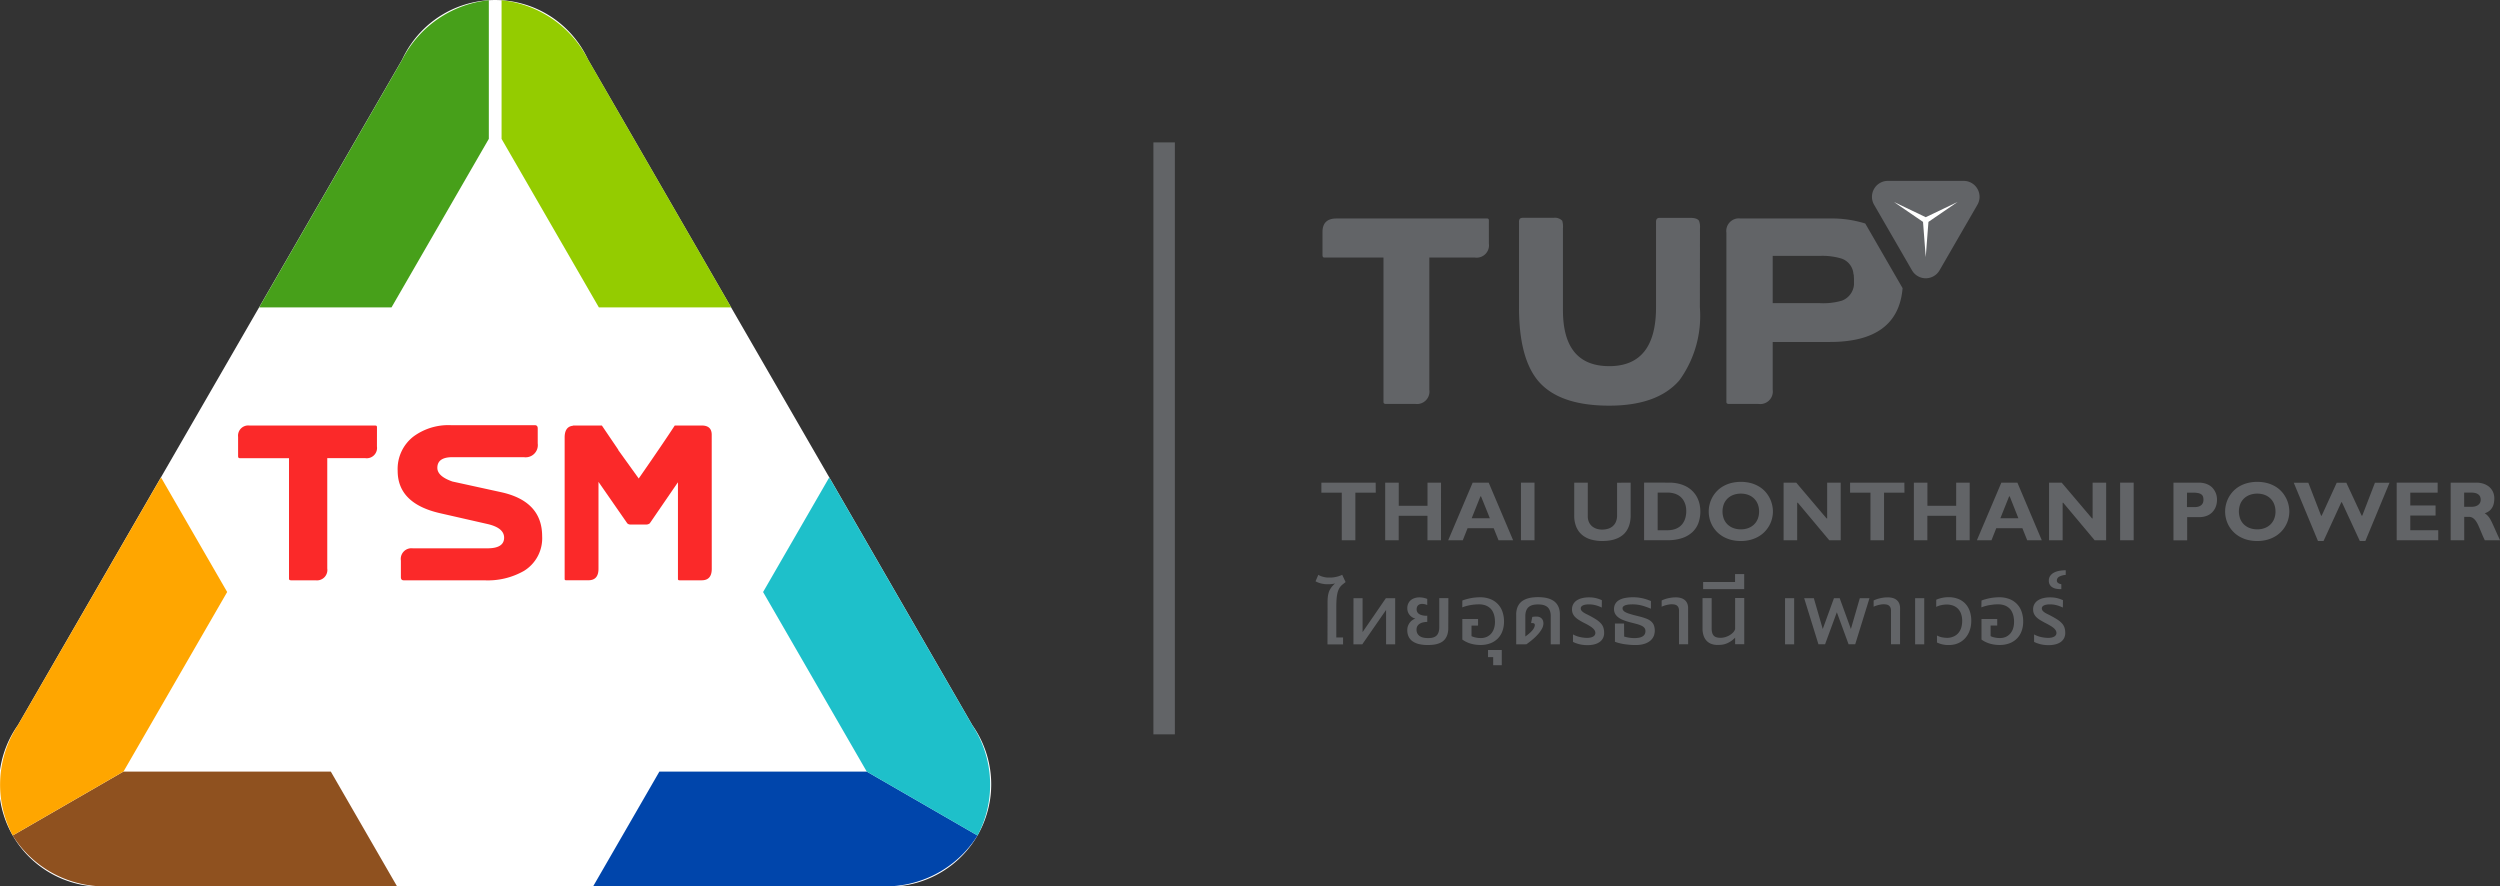
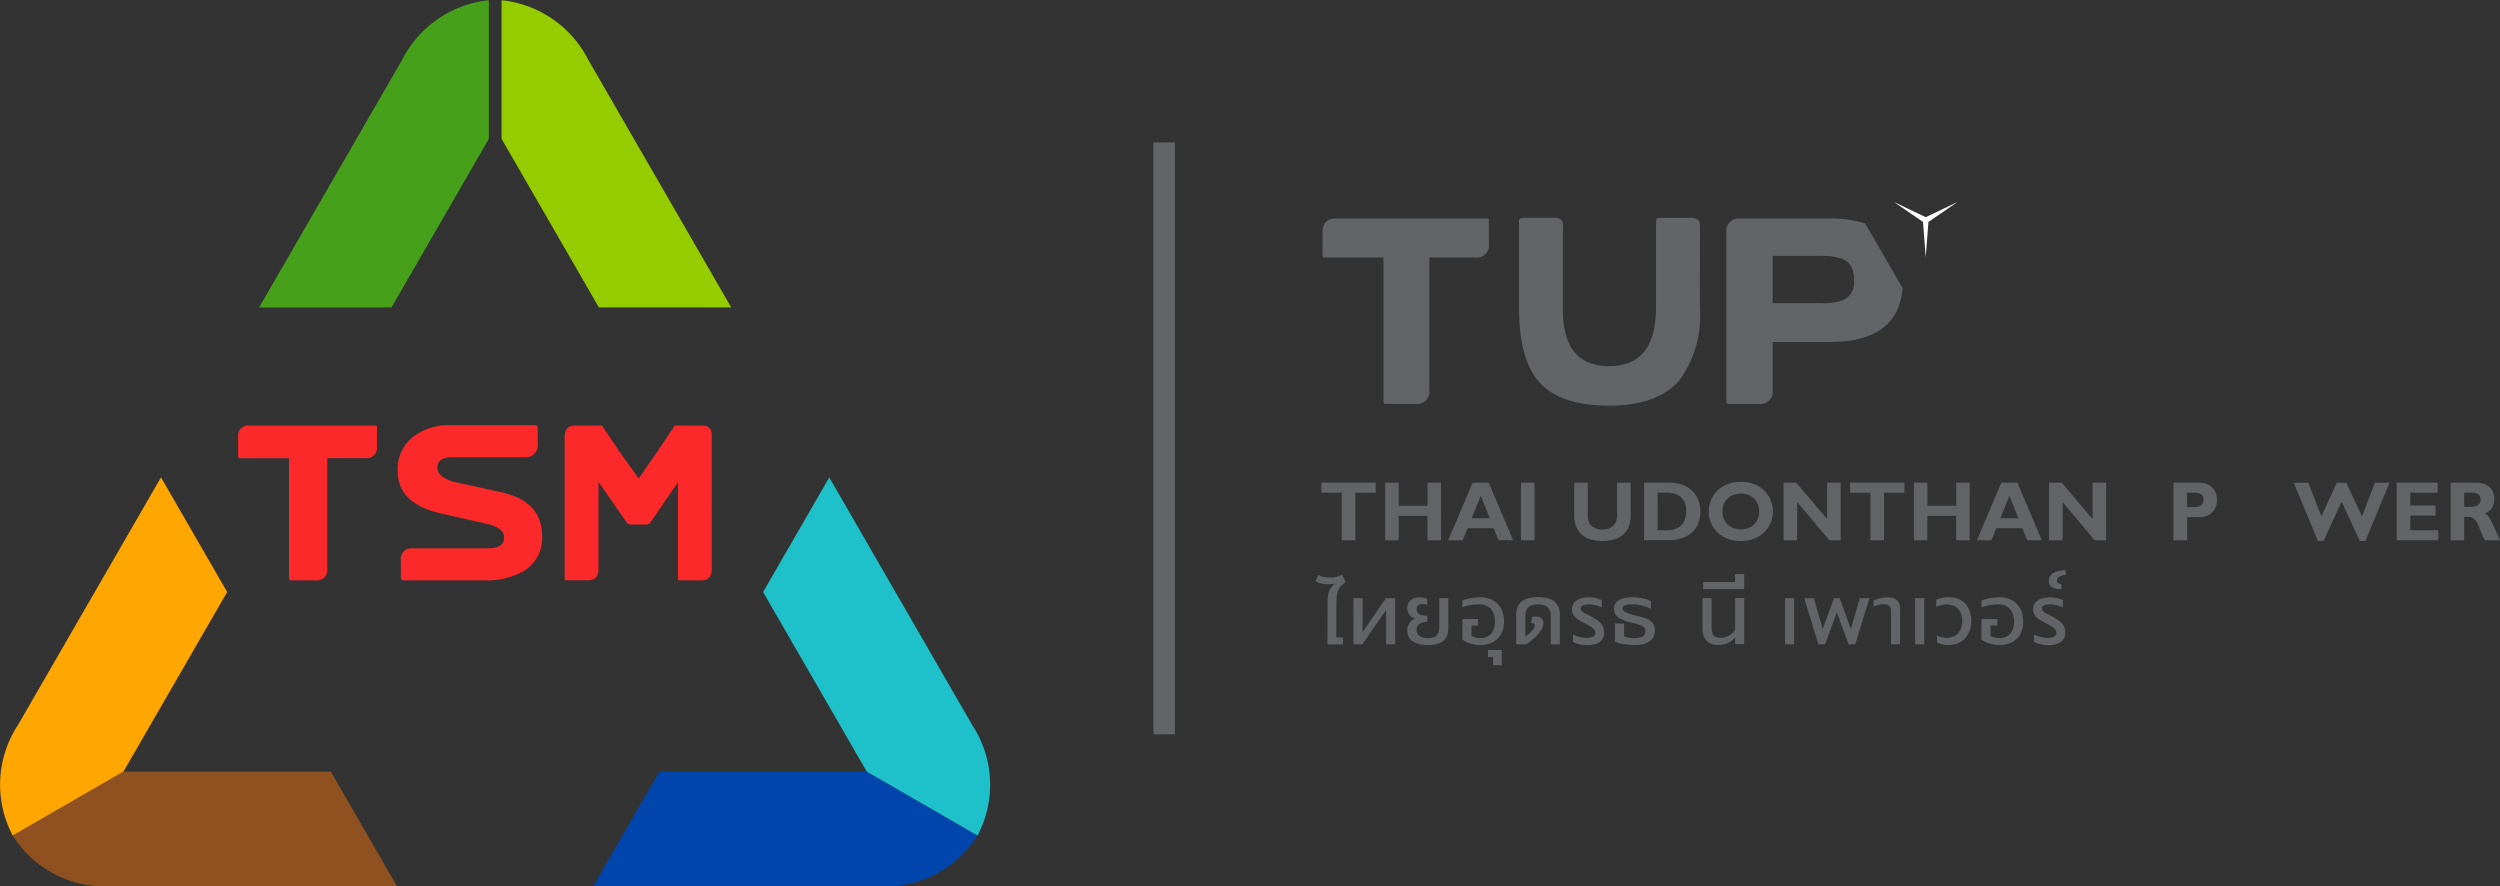
<svg xmlns="http://www.w3.org/2000/svg" width="171.536" height="60.806" viewBox="0 0 171.536 60.806">
  <rect x="0" y="0" width="171.536" height="60.806" fill="#333333" stroke="none" />
  <g id="Group_1774" data-name="Group 1774" transform="translate(-176.482 -207.869)">
    <g id="Group_1762" data-name="Group 1762" transform="translate(266.749 240.931)">
      <g id="Group_1761" data-name="Group 1761">
        <path id="Path_7266" data-name="Path 7266" d="M408.464,291.922h-1.4v3.266h-.932v-3.266h-1.4v-.687h3.726Z" transform="translate(-404.334 -291.181)" fill="#626467" />
        <path id="Path_7267" data-name="Path 7267" d="M419.574,295.188h-.928v-1.676h-1.973v1.676h-.927v-3.953h.93l0,1.588h1.973v-1.588h.928Z" transform="translate(-410.969 -291.181)" fill="#626467" />
        <path id="Path_7268" data-name="Path 7268" d="M431.088,295.188h-1l-.332-.825h-1.793l-.328.825h-1l1.678-3.953h1.1Zm-2.2-3.009h-.043l-.6,1.5h1.247Z" transform="translate(-417.534 -291.181)" fill="#626467" />
        <path id="Path_7269" data-name="Path 7269" d="M440.125,295.188h-.93v-3.953h.93Z" transform="translate(-425.103 -291.181)" fill="#626467" />
        <path id="Path_7270" data-name="Path 7270" d="M452.271,291.235v2.242a2.268,2.268,0,0,1-.07.586,1.593,1.593,0,0,1-.195.453,1.327,1.327,0,0,1-.3.333,1.638,1.638,0,0,1-.392.224,2.125,2.125,0,0,1-.464.127,3.268,3.268,0,0,1-.514.039,2.8,2.8,0,0,1-.781-.1,1.657,1.657,0,0,1-.612-.316,1.435,1.435,0,0,1-.4-.546,1.985,1.985,0,0,1-.143-.79v-2.25h.93v2.309a.948.948,0,0,0,.074.383.817.817,0,0,0,.205.287.9.9,0,0,0,.314.179,1.234,1.234,0,0,0,.4.062,1.361,1.361,0,0,0,.383-.054.892.892,0,0,0,.325-.17.831.831,0,0,0,.224-.3,1.1,1.1,0,0,0,.084-.452v-2.24Z" transform="translate(-430.652 -291.181)" fill="#626467" />
        <path id="Path_7271" data-name="Path 7271" d="M462.181,291.235a2.745,2.745,0,0,1,.653.072,2.22,2.22,0,0,1,.535.2,1.777,1.777,0,0,1,.417.311,1.736,1.736,0,0,1,.3.4,1.93,1.93,0,0,1,.178.473,2.381,2.381,0,0,1-.073,1.31,1.618,1.618,0,0,1-.409.624,1.919,1.919,0,0,1-.7.411,3.08,3.08,0,0,1-1.011.149h-1.609v-3.953Zm-.788,3.266h.671a1.6,1.6,0,0,0,.445-.056,1.215,1.215,0,0,0,.337-.151.966.966,0,0,0,.241-.222,1.189,1.189,0,0,0,.156-.27,1.4,1.4,0,0,0,.085-.3,1.76,1.76,0,0,0,0-.627,1.356,1.356,0,0,0-.1-.305,1.081,1.081,0,0,0-.168-.263,1.007,1.007,0,0,0-.248-.206,1.229,1.229,0,0,0-.332-.135,1.705,1.705,0,0,0-.427-.049h-.659Z" transform="translate(-437.921 -291.181)" fill="#626467" />
        <path id="Path_7272" data-name="Path 7272" d="M476.033,293.128a2.024,2.024,0,0,1-.066.51,1.951,1.951,0,0,1-.193.475,2.012,2.012,0,0,1-.314.417,1.935,1.935,0,0,1-.432.331,2.25,2.25,0,0,1-.545.218,2.56,2.56,0,0,1-.651.079,2.632,2.632,0,0,1-.662-.079,2.193,2.193,0,0,1-.547-.219,1.951,1.951,0,0,1-.432-.331,1.961,1.961,0,0,1-.5-.893,2.088,2.088,0,0,1-.063-.508,1.988,1.988,0,0,1,.062-.489,2,2,0,0,1,.488-.892,1.9,1.9,0,0,1,.429-.339,2.221,2.221,0,0,1,.553-.226,2.78,2.78,0,0,1,1.35,0,2.25,2.25,0,0,1,.551.228,1.916,1.916,0,0,1,.427.34,2.042,2.042,0,0,1,.3.421,1.978,1.978,0,0,1,.182.47A2.046,2.046,0,0,1,476.033,293.128Zm-.949,0a1.339,1.339,0,0,0-.091-.5,1.109,1.109,0,0,0-.256-.387,1.14,1.14,0,0,0-.395-.247,1.425,1.425,0,0,0-.508-.087,1.449,1.449,0,0,0-.512.087,1.151,1.151,0,0,0-.4.247,1.1,1.1,0,0,0-.257.387,1.449,1.449,0,0,0,0,1.011,1.087,1.087,0,0,0,.257.385,1.143,1.143,0,0,0,.4.247,1.44,1.44,0,0,0,.512.087,1.416,1.416,0,0,0,.508-.087,1.133,1.133,0,0,0,.395-.247,1.092,1.092,0,0,0,.256-.385A1.344,1.344,0,0,0,475.084,293.128Z" transform="translate(-444.652 -291.099)" fill="#626467" />
        <path id="Path_7273" data-name="Path 7273" d="M488.487,295.188H487.7l-2.155-2.572H485.5v2.572h-.932v-3.953h.865l2.083,2.455h.041v-2.455h.928Z" transform="translate(-452.454 -291.181)" fill="#626467" />
        <path id="Path_7274" data-name="Path 7274" d="M499.783,291.922h-1.4v3.266h-.932v-3.266h-1.4v-.687h3.726Z" transform="translate(-459.377 -291.181)" fill="#626467" />
        <path id="Path_7275" data-name="Path 7275" d="M510.892,295.188h-.928v-1.676H507.99v1.676h-.926v-3.953h.93l0,1.588h1.973v-1.588h.928Z" transform="translate(-466.012 -291.181)" fill="#626467" />
        <path id="Path_7276" data-name="Path 7276" d="M522.406,295.188h-1l-.331-.825h-1.793l-.328.825h-1l1.678-3.953h1.1Zm-2.2-3.009h-.042l-.6,1.5H520.8Z" transform="translate(-472.577 -291.181)" fill="#626467" />
        <path id="Path_7277" data-name="Path 7277" d="M534.332,295.188h-.788l-2.156-2.572h-.04v2.572h-.932v-3.953h.865l2.083,2.455h.04v-2.455h.929Z" transform="translate(-480.088 -291.181)" fill="#626467" />
-         <path id="Path_7278" data-name="Path 7278" d="M543.619,295.188h-.93v-3.953h.93Z" transform="translate(-487.485 -291.181)" fill="#626467" />
        <path id="Path_7279" data-name="Path 7279" d="M553.635,291.235a1.557,1.557,0,0,1,.4.048,1.247,1.247,0,0,1,.317.131,1,1,0,0,1,.239.195,1.123,1.123,0,0,1,.165.243,1.168,1.168,0,0,1,.1.272,1.346,1.346,0,0,1,.03.282,1.478,1.478,0,0,1-.029.292,1.19,1.19,0,0,1-.094.279,1.11,1.11,0,0,1-.163.247.983.983,0,0,1-.237.2,1.21,1.21,0,0,1-.318.132,1.562,1.562,0,0,1-.4.048h-.806v1.588h-.94v-3.953Zm-.811,1.678h.529a.839.839,0,0,0,.292-.044.483.483,0,0,0,.184-.113.393.393,0,0,0,.1-.16.629.629,0,0,0,.028-.184.73.73,0,0,0-.026-.2.312.312,0,0,0-.1-.155.53.53,0,0,0-.216-.1,1.572,1.572,0,0,0-.366-.035h-.42Z" transform="translate(-493.035 -291.181)" fill="#626467" />
-         <path id="Path_7280" data-name="Path 7280" d="M565.232,293.128a2.025,2.025,0,0,1-.065.51,1.968,1.968,0,0,1-.193.475,2.027,2.027,0,0,1-.314.417,1.936,1.936,0,0,1-.432.331,2.252,2.252,0,0,1-.545.218,2.564,2.564,0,0,1-.651.079,2.631,2.631,0,0,1-.662-.079,2.2,2.2,0,0,1-.547-.219,1.959,1.959,0,0,1-.933-1.224,2.085,2.085,0,0,1-.063-.508,1.992,1.992,0,0,1,.062-.489,2,2,0,0,1,.488-.892,1.9,1.9,0,0,1,.429-.339,2.222,2.222,0,0,1,.553-.226,2.78,2.78,0,0,1,1.35,0,2.249,2.249,0,0,1,.551.228,1.918,1.918,0,0,1,.427.34,2.045,2.045,0,0,1,.3.421,2,2,0,0,1,.182.47A2.046,2.046,0,0,1,565.232,293.128Zm-.95,0a1.338,1.338,0,0,0-.091-.5,1.108,1.108,0,0,0-.256-.387,1.145,1.145,0,0,0-.395-.247,1.426,1.426,0,0,0-.508-.087,1.447,1.447,0,0,0-.512.087,1.15,1.15,0,0,0-.4.247,1.1,1.1,0,0,0-.257.387,1.444,1.444,0,0,0,0,1.011,1.089,1.089,0,0,0,.257.385,1.143,1.143,0,0,0,.4.247,1.439,1.439,0,0,0,.512.087,1.417,1.417,0,0,0,.508-.087,1.137,1.137,0,0,0,.395-.247,1.092,1.092,0,0,0,.256-.385A1.343,1.343,0,0,0,564.283,293.128Z" transform="translate(-498.418 -291.099)" fill="#626467" />
        <path id="Path_7281" data-name="Path 7281" d="M574.723,295.24h-.382l-1.662-4h1l.876,2.261h.042l1.032-2.261h.658l1.051,2.261h.042l.871-2.261h1l-1.658,4h-.38l-1.229-2.656h-.042Z" transform="translate(-505.562 -291.181)" fill="#626467" />
        <path id="Path_7282" data-name="Path 7282" d="M593.312,295.188h-2.851v-3.953h2.81v.687h-1.878v.88h1.734v.691h-1.734V294.5h1.919Z" transform="translate(-516.28 -291.181)" fill="#626467" />
        <path id="Path_7283" data-name="Path 7283" d="M601.524,291.235a1.561,1.561,0,0,1,.531.083,1.153,1.153,0,0,1,.392.228.957.957,0,0,1,.244.342,1.064,1.064,0,0,1,.084.42,1.685,1.685,0,0,1-.033.342.943.943,0,0,1-.11.292.834.834,0,0,1-.2.232,1.029,1.029,0,0,1-.317.163h0a.965.965,0,0,1,.2.161,1.349,1.349,0,0,1,.164.217,3.033,3.033,0,0,1,.153.291q.076.165.171.378l.163.365q.09.2.2.438h-1.043q-.086-.173-.155-.336l-.132-.314q-.086-.206-.165-.381a1.717,1.717,0,0,0-.171-.3.774.774,0,0,0-.205-.2.483.483,0,0,0-.267-.073h-.318v1.607h-.93v-3.953Zm-.817,1.659h.5a1,1,0,0,0,.246-.029.588.588,0,0,0,.2-.089.432.432,0,0,0,.188-.371.514.514,0,0,0-.038-.2.381.381,0,0,0-.117-.153.558.558,0,0,0-.2-.1,1.142,1.142,0,0,0-.3-.033l-.458,0h-.023Z" transform="translate(-521.896 -291.181)" fill="#626467" />
        <path id="Path_7284" data-name="Path 7284" d="M404.543,309.4q0-.217,0-.391t.017-.317a1.678,1.678,0,0,1,.046-.264,1.145,1.145,0,0,1,.087-.23,1.262,1.262,0,0,1,.142-.216,2.132,2.132,0,0,1,.211-.222l0-.01a.947.947,0,0,1-.11.026c-.039.007-.079.013-.117.017s-.073.008-.1.01l-.072,0h-.083c-.034,0-.075,0-.122,0s-.1-.008-.155-.015-.115-.019-.178-.034a1.721,1.721,0,0,1-.191-.058,1.338,1.338,0,0,1-.2-.093l.19-.443a1.178,1.178,0,0,0,.242.11,1.767,1.767,0,0,0,.226.056,1.327,1.327,0,0,0,.177.021l.1,0h.115a1.681,1.681,0,0,0,.2-.017,2.329,2.329,0,0,0,.271-.056,1.714,1.714,0,0,0,.309-.116l.232.5q-.1.079-.19.148a1.141,1.141,0,0,0-.157.153.879.879,0,0,0-.125.2,1.3,1.3,0,0,0-.091.277,2.716,2.716,0,0,0-.056.395c-.013.154-.018.338-.018.553v2.075h.464v.472h-1.07Z" transform="translate(-403.72 -300.78)" fill="#626467" />
        <path id="Path_7285" data-name="Path 7285" d="M410.271,311.192h.623v2.328l1.6-2.328h.637v3.166h-.625V312l-1.632,2.357h-.606Z" transform="translate(-407.669 -303.21)" fill="#626467" />
        <path id="Path_7286" data-name="Path 7286" d="M422.371,313.149a1.521,1.521,0,0,1-.058.442,1.017,1.017,0,0,1-.157.317.84.84,0,0,1-.235.212,1.223,1.223,0,0,1-.293.126,1.743,1.743,0,0,1-.328.062c-.114.011-.227.017-.339.017a2.642,2.642,0,0,1-.567-.057,1.319,1.319,0,0,1-.445-.18.846.846,0,0,1-.29-.318,1,1,0,0,1-.1-.474.792.792,0,0,1,.051-.291.885.885,0,0,1,.13-.231.765.765,0,0,1,.176-.164.685.685,0,0,1,.188-.091v-.01a.733.733,0,0,1-.392-.255.725.725,0,0,1-.153-.447.777.777,0,0,1,.064-.324.645.645,0,0,1,.176-.235.779.779,0,0,1,.267-.144,1.113,1.113,0,0,1,.337-.049,1.312,1.312,0,0,1,.241.024,1.775,1.775,0,0,1,.283.081v.42a1.034,1.034,0,0,0-.178-.057.768.768,0,0,0-.163-.02.479.479,0,0,0-.179.03.311.311,0,0,0-.12.082.315.315,0,0,0-.067.12.492.492,0,0,0-.021.145.411.411,0,0,0,.031.155.342.342,0,0,0,.105.136.619.619,0,0,0,.2.1,1.131,1.131,0,0,0,.31.046h.036a.41.41,0,0,0,.048,0v.422a1.4,1.4,0,0,0-.275.03.762.762,0,0,0-.236.091.486.486,0,0,0-.164.162.452.452,0,0,0-.061.242.544.544,0,0,0,.069.29.523.523,0,0,0,.181.179.761.761,0,0,0,.25.09,1.518,1.518,0,0,0,.276.025c.056,0,.115,0,.176-.006a.906.906,0,0,0,.178-.032.664.664,0,0,0,.165-.073.472.472,0,0,0,.136-.13.663.663,0,0,0,.093-.205,1.091,1.091,0,0,0,.035-.3v-1.995h.625Z" transform="translate(-413.265 -303.129)" fill="#626467" />
        <path id="Path_7287" data-name="Path 7287" d="M429.07,311.261a2.707,2.707,0,0,1,.267-.089c.1-.027.2-.052.3-.072s.215-.036.325-.047.219-.016.325-.016a1.866,1.866,0,0,1,.711.126,1.408,1.408,0,0,1,.827.874,2.014,2.014,0,0,1,.105.663,1.909,1.909,0,0,1-.105.646,1.405,1.405,0,0,1-.31.509,1.438,1.438,0,0,1-.508.334,1.88,1.88,0,0,1-.7.121,2.34,2.34,0,0,1-.661-.093,1.852,1.852,0,0,1-.576-.279v-1.409h1.079v.449H429.7v.725c.023.012.054.025.094.04a1.12,1.12,0,0,0,.139.043c.053.013.112.024.178.034a1.523,1.523,0,0,0,.211.014.979.979,0,0,0,.433-.085.872.872,0,0,0,.308-.238,1.016,1.016,0,0,0,.186-.352,1.467,1.467,0,0,0,.061-.429q0-.1-.012-.226a1.431,1.431,0,0,0-.052-.263,1.242,1.242,0,0,0-.112-.264.811.811,0,0,0-.2-.23.975.975,0,0,0-.3-.163,1.3,1.3,0,0,0-.427-.062q-.142,0-.293.013t-.3.041q-.148.027-.287.066a2.257,2.257,0,0,0-.26.088Z" transform="translate(-419 -303.117)" fill="#626467" />
        <path id="Path_7288" data-name="Path 7288" d="M434.452,320.142v1.042h-.589v-.553h-.354v-.489Z" transform="translate(-421.676 -308.605)" fill="#626467" />
        <path id="Path_7289" data-name="Path 7289" d="M438.375,314.251v-2.039a1.4,1.4,0,0,1,.06-.431,1.037,1.037,0,0,1,.166-.318.939.939,0,0,1,.248-.22,1.325,1.325,0,0,1,.31-.138,1.92,1.92,0,0,1,.349-.071,3.358,3.358,0,0,1,.729,0,1.942,1.942,0,0,1,.349.071,1.358,1.358,0,0,1,.311.138.935.935,0,0,1,.249.22,1.008,1.008,0,0,1,.166.317,1.381,1.381,0,0,1,.06.431v2.039h-.627v-1.929a1.133,1.133,0,0,0-.037-.308.733.733,0,0,0-.1-.219.543.543,0,0,0-.151-.145.721.721,0,0,0-.184-.085,1.007,1.007,0,0,0-.2-.04,1.923,1.923,0,0,0-.4,0,1.013,1.013,0,0,0-.2.04.731.731,0,0,0-.183.085.549.549,0,0,0-.151.145.712.712,0,0,0-.1.219,1.1,1.1,0,0,0-.038.308v1.392a3.248,3.248,0,0,0,.3-.235,1.789,1.789,0,0,0,.194-.2.779.779,0,0,0,.111-.171.56.56,0,0,0,.045-.153.163.163,0,0,0-.008-.083.115.115,0,0,0-.04-.049.147.147,0,0,0-.058-.023.361.361,0,0,0-.058-.006h-.042l-.048,0,.082-.426c.028,0,.061-.008.1-.011s.074-.007.112-.009.074,0,.11,0a.421.421,0,0,1,.092.011.52.52,0,0,1,.141.053.4.4,0,0,1,.11.093.419.419,0,0,1,.072.136.6.6,0,0,1,.026.183.757.757,0,0,1-.1.354,1.9,1.9,0,0,1-.257.367,3.477,3.477,0,0,1-.371.363q-.21.18-.44.342Z" transform="translate(-424.609 -303.103)" fill="#626467" />
        <path id="Path_7290" data-name="Path 7290" d="M450.049,311.739a2.834,2.834,0,0,0-.269-.112,2.132,2.132,0,0,0-.22-.063,1.658,1.658,0,0,0-.182-.031c-.055-.006-.107-.01-.155-.012h-.1a1.268,1.268,0,0,0-.13.009.949.949,0,0,0-.137.026.548.548,0,0,0-.125.048.284.284,0,0,0-.09.078.187.187,0,0,0-.035.114.243.243,0,0,0,.053.154.606.606,0,0,0,.136.124,1.544,1.544,0,0,0,.183.105c.067.032.132.066.2.1.191.1.353.192.484.277a1.636,1.636,0,0,1,.319.262.816.816,0,0,1,.176.292,1.137,1.137,0,0,1,.054.37.785.785,0,0,1-.077.353.732.732,0,0,1-.226.264,1.066,1.066,0,0,1-.36.165,1.926,1.926,0,0,1-.483.056,2.272,2.272,0,0,1-.551-.063,2.153,2.153,0,0,1-.44-.159v-.514a1.779,1.779,0,0,0,.448.173,2.421,2.421,0,0,0,.455.064,1.216,1.216,0,0,0,.263-.016.671.671,0,0,0,.2-.064.33.33,0,0,0,.125-.108.264.264,0,0,0,.044-.15.339.339,0,0,0-.043-.163.615.615,0,0,0-.133-.16,1.49,1.49,0,0,0-.234-.168q-.144-.088-.346-.189t-.346-.194a1.482,1.482,0,0,1-.267-.2.8.8,0,0,1-.171-.236.7.7,0,0,1-.062-.3.711.711,0,0,1,.325-.622,1.16,1.16,0,0,1,.369-.156,2,2,0,0,1,.474-.053,2.04,2.04,0,0,1,.462.049,2.1,2.1,0,0,1,.418.145Z" transform="translate(-430.411 -303.114)" fill="#626467" />
        <path id="Path_7291" data-name="Path 7291" d="M455.97,313.728a2.483,2.483,0,0,0,.389.085,2.421,2.421,0,0,0,.3.022,1.794,1.794,0,0,0,.322-.026.73.73,0,0,0,.242-.084.406.406,0,0,0,.153-.149.428.428,0,0,0,.054-.221.346.346,0,0,0-.068-.219.573.573,0,0,0-.2-.15,1.815,1.815,0,0,0-.309-.113c-.122-.033-.259-.068-.411-.107-.1-.025-.2-.053-.293-.082a2.682,2.682,0,0,1-.275-.1,1.55,1.55,0,0,1-.24-.125.9.9,0,0,1-.189-.16.688.688,0,0,1-.126-.2.667.667,0,0,1-.045-.252.723.723,0,0,1,.087-.363.692.692,0,0,1,.256-.254,1.279,1.279,0,0,1,.415-.149,2.993,2.993,0,0,1,.565-.048,2.69,2.69,0,0,1,.4.028,3.274,3.274,0,0,1,.334.067c.1.027.19.054.269.084l.207.078v.53c-.1-.042-.2-.081-.3-.116s-.188-.066-.282-.092a2.756,2.756,0,0,0-.3-.064,2.638,2.638,0,0,0-.334-.028c-.085,0-.17,0-.256.008a1.214,1.214,0,0,0-.236.039.481.481,0,0,0-.173.083.169.169,0,0,0-.067.138.236.236,0,0,0,.05.15.468.468,0,0,0,.148.118,1.441,1.441,0,0,0,.242.1c.1.031.207.064.334.1l.063.015.085.02.126.032.186.048a3.527,3.527,0,0,1,.416.135,1.067,1.067,0,0,1,.307.18.707.707,0,0,1,.19.259,1.076,1.076,0,0,1,.013.7.84.84,0,0,1-.143.254.892.892,0,0,1-.215.189,1.256,1.256,0,0,1-.267.128,1.678,1.678,0,0,1-.3.071,2.184,2.184,0,0,1-.318.023,4.921,4.921,0,0,1-.5-.023q-.228-.023-.41-.056a3.214,3.214,0,0,1-.315-.073q-.133-.039-.214-.072v-1.25h.625Z" transform="translate(-434.796 -303.114)" fill="#626467" />
-         <path id="Path_7292" data-name="Path 7292" d="M465.318,314.263h-.625v-2.3a.525.525,0,0,0-.044-.234.344.344,0,0,0-.117-.136.417.417,0,0,0-.168-.062,1.336,1.336,0,0,0-.2-.015.952.952,0,0,0-.137.013q-.083.013-.178.035a1.842,1.842,0,0,0-.186.054,1.055,1.055,0,0,0-.161.068v-.428a1.617,1.617,0,0,1,.169-.073,2.027,2.027,0,0,1,.228-.07,2.624,2.624,0,0,1,.272-.052,2.282,2.282,0,0,1,.305-.02,1.2,1.2,0,0,1,.348.047.723.723,0,0,1,.268.142.6.6,0,0,1,.17.238.863.863,0,0,1,.055.34Z" transform="translate(-439.755 -303.117)" fill="#626467" />
        <path id="Path_7293" data-name="Path 7293" d="M472.8,313.9a1.776,1.776,0,0,1-.339.276,1.513,1.513,0,0,1-.315.15,1.294,1.294,0,0,1-.29.062q-.138.012-.261.013a1.242,1.242,0,0,1-.414-.067.85.85,0,0,1-.327-.207.949.949,0,0,1-.214-.353,1.511,1.511,0,0,1-.077-.507v-2.079h.626v2.065a1.11,1.11,0,0,0,.041.328.474.474,0,0,0,.12.2.428.428,0,0,0,.192.1,1.02,1.02,0,0,0,.259.03,1.132,1.132,0,0,0,.3-.043,1.324,1.324,0,0,0,.3-.123,1.109,1.109,0,0,0,.249-.19.6.6,0,0,0,.15-.242v-2.132h.625v3.168H472.8Z" transform="translate(-444.012 -303.21)" fill="#626467" />
        <path id="Path_7294" data-name="Path 7294" d="M470.663,308.058v-.489h2.192v-.542h.627v1.032Z" transform="translate(-444.071 -300.699)" fill="#626467" />
        <path id="Path_7295" data-name="Path 7295" d="M484.813,311.192h.625v3.166h-.625Z" transform="translate(-452.6 -303.21)" fill="#626467" />
        <path id="Path_7296" data-name="Path 7296" d="M490.552,311.192l.769,2.115.612-2.115h.664l-.98,3.164h-.454l-.806-2.2-.808,2.2h-.454l-.98-3.164h.663l.612,2.115.769-2.115Z" transform="translate(-454.59 -303.21)" fill="#626467" />
        <path id="Path_7297" data-name="Path 7297" d="M501.922,314.263H501.3v-2.3a.525.525,0,0,0-.044-.234.344.344,0,0,0-.117-.136.417.417,0,0,0-.168-.062,1.336,1.336,0,0,0-.2-.015.957.957,0,0,0-.137.013q-.083.013-.178.035a1.842,1.842,0,0,0-.186.054,1.073,1.073,0,0,0-.161.068v-.428a1.589,1.589,0,0,1,.169-.073,2,2,0,0,1,.228-.07,2.625,2.625,0,0,1,.272-.052,2.287,2.287,0,0,1,.305-.02,1.2,1.2,0,0,1,.348.047.722.722,0,0,1,.267.142.6.6,0,0,1,.17.238.869.869,0,0,1,.055.34Z" transform="translate(-461.818 -303.117)" fill="#626467" />
        <path id="Path_7298" data-name="Path 7298" d="M507.281,311.192h.626v3.166h-.626Z" transform="translate(-466.143 -303.21)" fill="#626467" />
        <path id="Path_7299" data-name="Path 7299" d="M510.927,311.2a1.559,1.559,0,0,1,.208-.079c.074-.022.147-.041.22-.056a1.993,1.993,0,0,1,.213-.031c.069-.006.132-.01.188-.01a1.838,1.838,0,0,1,.661.112,1.348,1.348,0,0,1,.495.322,1.417,1.417,0,0,1,.311.511,2.007,2.007,0,0,1,.108.677,2.043,2.043,0,0,1-.047.443,1.748,1.748,0,0,1-.138.4,1.581,1.581,0,0,1-.222.335,1.4,1.4,0,0,1-.3.257,1.429,1.429,0,0,1-.375.166,1.6,1.6,0,0,1-.441.059,1.756,1.756,0,0,1-.83-.173v-.481a1.238,1.238,0,0,0,.328.123,1.951,1.951,0,0,0,.4.04,1.121,1.121,0,0,0,.429-.1.9.9,0,0,0,.314-.237,1.007,1.007,0,0,0,.193-.361,1.57,1.57,0,0,0,.065-.465,1.433,1.433,0,0,0-.073-.475.968.968,0,0,0-.21-.353.9.9,0,0,0-.335-.219,1.242,1.242,0,0,0-.447-.076c-.05,0-.105,0-.166.009a1.831,1.831,0,0,0-.186.028,1.673,1.673,0,0,0-.189.05.982.982,0,0,0-.176.077Z" transform="translate(-468.34 -303.111)" fill="#626467" />
        <path id="Path_7300" data-name="Path 7300" d="M518.747,311.261a2.71,2.71,0,0,1,.267-.089c.1-.027.2-.052.3-.072s.215-.036.325-.047.219-.016.325-.016a1.869,1.869,0,0,1,.711.126,1.408,1.408,0,0,1,.827.874,2.014,2.014,0,0,1,.105.663,1.909,1.909,0,0,1-.105.646,1.412,1.412,0,0,1-.311.509,1.431,1.431,0,0,1-.509.334,1.88,1.88,0,0,1-.7.121,2.336,2.336,0,0,1-.66-.093,1.848,1.848,0,0,1-.576-.279v-1.409h1.079v.449h-.454v.725c.023.012.054.025.094.04a1.112,1.112,0,0,0,.139.043c.054.013.112.024.178.034a1.53,1.53,0,0,0,.211.014.978.978,0,0,0,.432-.085.874.874,0,0,0,.309-.238,1.03,1.03,0,0,0,.186-.352,1.482,1.482,0,0,0,.061-.429c0-.066,0-.141-.013-.226a1.429,1.429,0,0,0-.052-.263,1.266,1.266,0,0,0-.112-.264.818.818,0,0,0-.2-.23.964.964,0,0,0-.3-.163,1.292,1.292,0,0,0-.427-.062c-.095,0-.192,0-.293.013s-.2.023-.3.041-.195.04-.287.066a2.28,2.28,0,0,0-.26.088Z" transform="translate(-473.054 -303.117)" fill="#626467" />
        <path id="Path_7301" data-name="Path 7301" d="M529.689,311.739a2.844,2.844,0,0,0-.27-.112,2.157,2.157,0,0,0-.219-.063,1.693,1.693,0,0,0-.182-.031c-.055-.006-.107-.01-.156-.012h-.1a1.269,1.269,0,0,0-.129.009.944.944,0,0,0-.137.026.54.54,0,0,0-.124.048.28.28,0,0,0-.09.078.187.187,0,0,0-.035.114.245.245,0,0,0,.053.154.6.6,0,0,0,.136.124,1.547,1.547,0,0,0,.183.105c.066.032.132.066.2.1.192.1.353.192.484.277a1.624,1.624,0,0,1,.319.262.823.823,0,0,1,.177.292,1.136,1.136,0,0,1,.054.37.78.78,0,0,1-.077.353.729.729,0,0,1-.226.264,1.066,1.066,0,0,1-.36.165,1.922,1.922,0,0,1-.483.056,2.274,2.274,0,0,1-.551-.063,2.151,2.151,0,0,1-.44-.159v-.514a1.774,1.774,0,0,0,.448.173,2.417,2.417,0,0,0,.455.064,1.212,1.212,0,0,0,.263-.016.671.671,0,0,0,.2-.064.336.336,0,0,0,.125-.108.267.267,0,0,0,.043-.15.339.339,0,0,0-.043-.163.62.62,0,0,0-.132-.16,1.529,1.529,0,0,0-.234-.168c-.1-.058-.211-.121-.346-.189s-.242-.131-.346-.194a1.493,1.493,0,0,1-.267-.2.817.817,0,0,1-.171-.236.7.7,0,0,1-.061-.3.71.71,0,0,1,.325-.622,1.167,1.167,0,0,1,.369-.156,2,2,0,0,1,.474-.053,2.043,2.043,0,0,1,.462.049,2.1,2.1,0,0,1,.418.145Z" transform="translate(-478.415 -303.114)" fill="#626467" />
        <path id="Path_7302" data-name="Path 7302" d="M531.531,306.692a1.06,1.06,0,0,0-.452.123.306.306,0,0,0-.156.276.172.172,0,0,0,.033.1.278.278,0,0,0,.079.071.478.478,0,0,0,.1.044.635.635,0,0,0,.095.022v.338h-.073a1.308,1.308,0,0,1-.334-.038.72.72,0,0,1-.245-.112.5.5,0,0,1-.152-.18.537.537,0,0,1-.053-.245.572.572,0,0,1,.093-.331.709.709,0,0,1,.252-.222,1.261,1.261,0,0,1,.37-.126,2.558,2.558,0,0,1,.446-.041Z" transform="translate(-480.061 -300.306)" fill="#626467" />
      </g>
    </g>
    <g id="Group_1768" data-name="Group 1768" transform="translate(176.482 207.869)">
      <g id="Group_1764" data-name="Group 1764">
        <g id="Group_1763" data-name="Group 1763">
-           <path id="Path_7303" data-name="Path 7303" d="M236.819,268.675H184.085a7.018,7.018,0,0,1-6.378-11.047l26.367-45.668a7.018,7.018,0,0,1,12.756,0L243.2,257.627a7.018,7.018,0,0,1-6.378,11.047Z" transform="translate(-176.482 -207.869)" fill="#fff" />
-         </g>
+           </g>
      </g>
      <g id="Group_1765" data-name="Group 1765" transform="translate(0 32.755)">
        <path id="Path_7304" data-name="Path 7304" d="M185.41,349.006h19.634l-4.54-7.865H186.276l-7.6,4.386A7.445,7.445,0,0,0,185.41,349.006Z" transform="translate(-177.806 -320.955)" fill="#8f511f" />
        <path id="Path_7305" data-name="Path 7305" d="M177.708,307.329a7.444,7.444,0,0,0-.353,7.569l7.6-4.386,7.114-12.321-4.541-7.865Z" transform="translate(-176.482 -290.326)" fill="#ffa600" />
      </g>
      <g id="Group_1766" data-name="Group 1766" transform="translate(40.703 32.755)">
        <path id="Path_7306" data-name="Path 7306" d="M298.581,349.006H278.947l4.541-7.865h14.227l7.6,4.386A7.445,7.445,0,0,1,298.581,349.006Z" transform="translate(-278.947 -320.955)" fill="#0045ab" />
        <path id="Path_7307" data-name="Path 7307" d="M322.643,307.329A7.445,7.445,0,0,1,323,314.9l-7.6-4.386-7.113-12.321,4.54-7.865Z" transform="translate(-296.631 -290.326)" fill="#1ec0ca" />
      </g>
      <g id="Group_1767" data-name="Group 1767" transform="translate(16.337 29.173)">
        <path id="Path_7308" data-name="Path 7308" d="M227.135,282.813a.708.708,0,0,1-.8.8h-2.609v7.566a.714.714,0,0,1-.8.815H221.24c-.092,0-.139-.037-.139-.11v-8.27h-3.382c-.074,0-.111-.046-.111-.138V282.15a.7.7,0,0,1,.8-.773h8.629c.064,0,.1.037.1.11Z" transform="translate(-217.608 -281.35)" fill="#fb2929" />
        <path id="Path_7309" data-name="Path 7309" d="M255.083,288.929a2.623,2.623,0,0,1-1.243,2.375,5.018,5.018,0,0,1-2.72.649h-5.536q-.194,0-.193-.221V290.6a.732.732,0,0,1,.815-.842h5.122q1.145,0,1.146-.731,0-.676-1.146-.938l-3.23-.736q-2.928-.663-2.928-2.912a2.81,2.81,0,0,1,1.091-2.36,4.042,4.042,0,0,1,2.554-.773h5.758c.138,0,.207.074.207.221v1.036a.836.836,0,0,1-.952.939h-4.9q-1.036,0-1.036.732,0,.579,1.036.938l3.341.732Q255.083,286.526,255.083,288.929Z" transform="translate(-234.221 -281.308)" fill="#fb2929" />
        <path id="Path_7310" data-name="Path 7310" d="M284.109,291.207q0,.787-.69.787H281.9q-.111,0-.111-.083v-6.627h-.013l-1.919,2.8a.388.388,0,0,1-.262.083h-1.063a.3.3,0,0,1-.221-.083l-1.974-2.844v5.964q0,.787-.69.787h-1.532c-.065,0-.1-.028-.1-.083v-9.72q0-.745.58-.8v-.014h1.974l1.132,1.671h-.016l1.413,1.964q1.671-2.405,2.473-3.636h1.847q.688,0,.688.635Z" transform="translate(-251.609 -281.35)" fill="#fb2929" />
      </g>
      <path id="Path_7311" data-name="Path 7311" d="M269.059,211.983a7.545,7.545,0,0,0-5.941-4.074v9.513l6.677,11.564h9.081Z" transform="translate(-228.703 -207.893)" fill="#94cc00" />
      <path id="Path_7312" data-name="Path 7312" d="M237.007,207.909a7.545,7.545,0,0,0-5.941,4.074l-9.817,17h9.081l6.677-11.564Z" transform="translate(-203.466 -207.893)" fill="#47a01a" />
    </g>
    <g id="Group_1772" data-name="Group 1772" transform="translate(267.224 220.276)">
      <g id="Group_1770" data-name="Group 1770" transform="translate(0 2.535)">
        <g id="Group_1769" data-name="Group 1769">
          <path id="Path_7313" data-name="Path 7313" d="M416.332,247.328a.849.849,0,0,1-.96.96h-3.127v9.067a.855.855,0,0,1-.96.976h-2.019c-.11,0-.166-.044-.166-.132v-9.911h-4.053c-.089,0-.132-.055-.132-.165v-1.589q0-.927.959-.926h10.341c.077,0,.116.044.116.132Z" transform="translate(-404.915 -245.558)" fill="#626467" />
          <path id="Path_7314" data-name="Path 7314" d="M451.27,251.638a7.527,7.527,0,0,1-1.407,5q-1.506,1.737-4.815,1.737-3.424,0-4.864-1.687-1.324-1.572-1.324-5.047v-5.891q0-.264.248-.264h2.118a.716.716,0,0,1,.6.2,1.453,1.453,0,0,1,.049.513v5.626q0,3.839,3.177,3.839,3.209,0,3.21-4.037v-5.874q0-.264.248-.264h2.1q.463,0,.6.2a1.169,1.169,0,0,1,.067.513Z" transform="translate(-425.376 -245.483)" fill="#626467" />
        </g>
      </g>
      <g id="Group_1771" data-name="Group 1771" transform="translate(27.714)">
        <path id="Path_7315" data-name="Path 7315" d="M484.209,245.952a7.682,7.682,0,0,0-2.43-.344h-6.122a.863.863,0,0,0-.976.976V258.2c0,.089.06.132.182.132h2.019a.863.863,0,0,0,.976-.976v-3.276h3.922q4.684,0,4.99-3.692Zm-.775,4.008v.2a1.282,1.282,0,0,1-.849,1.092,4.613,4.613,0,0,1-1.481.165h-3.246v-3.243h3.227a4.519,4.519,0,0,1,1.489.182,1.215,1.215,0,0,1,.827,1.092h.016c.011.155.017.254.017.3Z" transform="translate(-474.681 -243.023)" fill="#626467" />
-         <path id="Path_7316" data-name="Path 7316" d="M504.457,245.243l2.6-4.5a1.092,1.092,0,0,0-.945-1.638h-5.2a1.092,1.092,0,0,0-.945,1.638l2.6,4.5A1.092,1.092,0,0,0,504.457,245.243Z" transform="translate(-489.833 -239.101)" fill="#626467" />
        <path id="Path_7317" data-name="Path 7317" d="M505.8,243.8l2.185-1.047-2,1.369-.186,2.416-.186-2.416-2-1.369Z" transform="translate(-492.122 -241.304)" fill="#fff" />
      </g>
    </g>
    <g id="Group_1773" data-name="Group 1773" transform="translate(255.622 217.64)">
      <rect id="Rectangle_240" data-name="Rectangle 240" width="1.473" height="40.615" transform="translate(0 0)" fill="#626467" />
    </g>
  </g>
</svg>